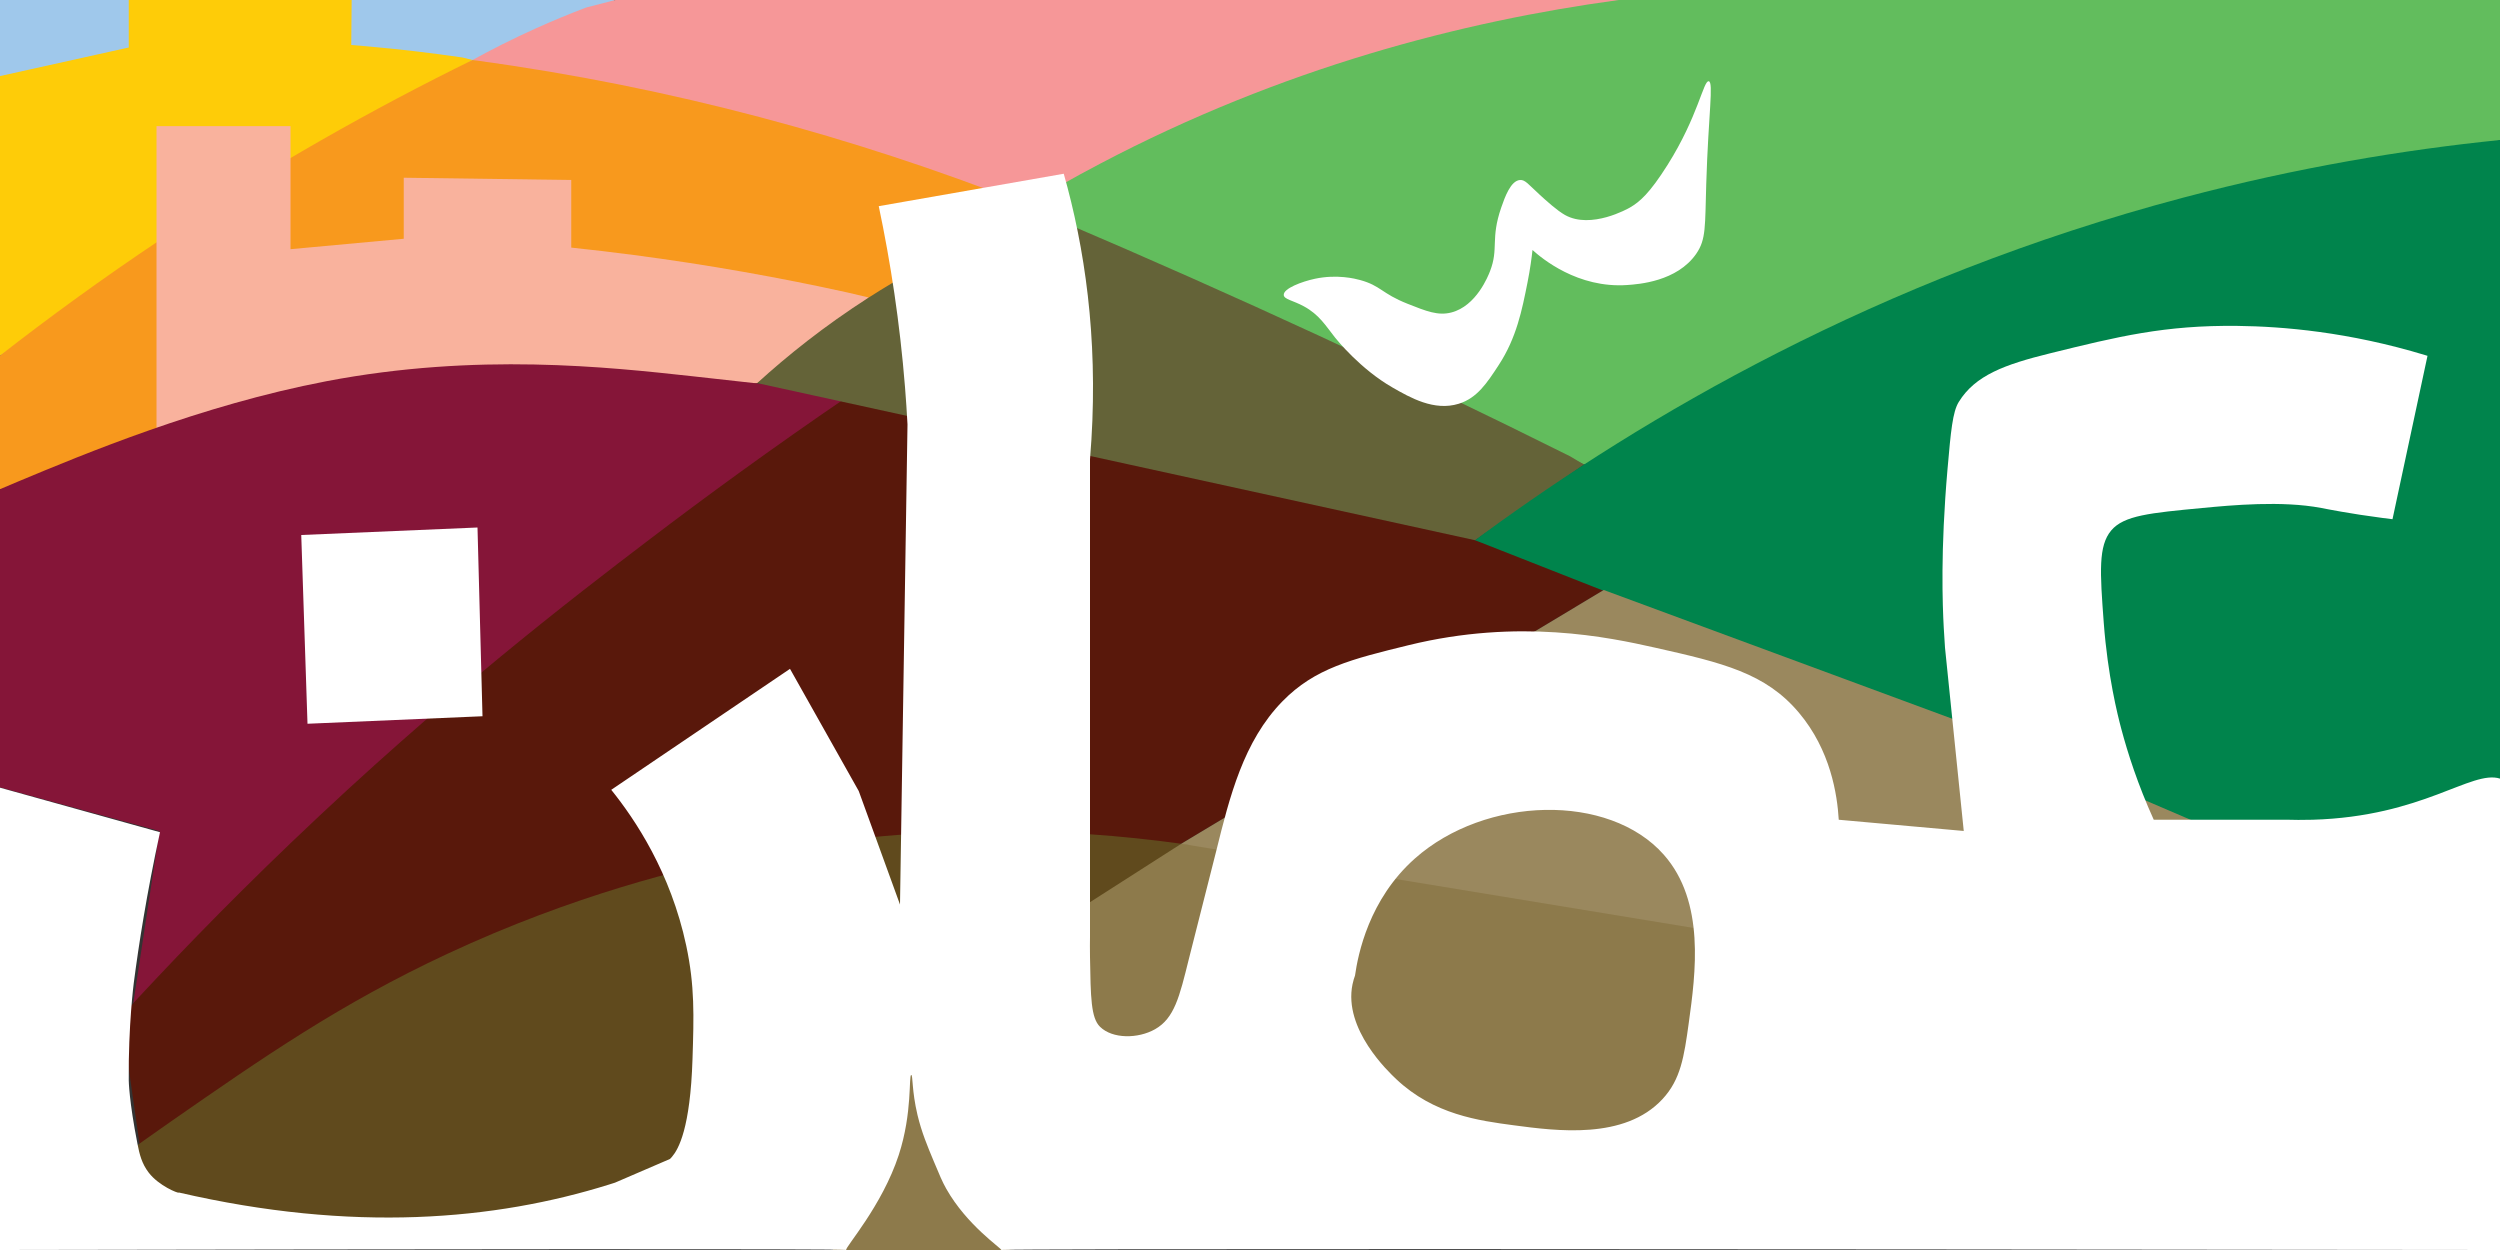
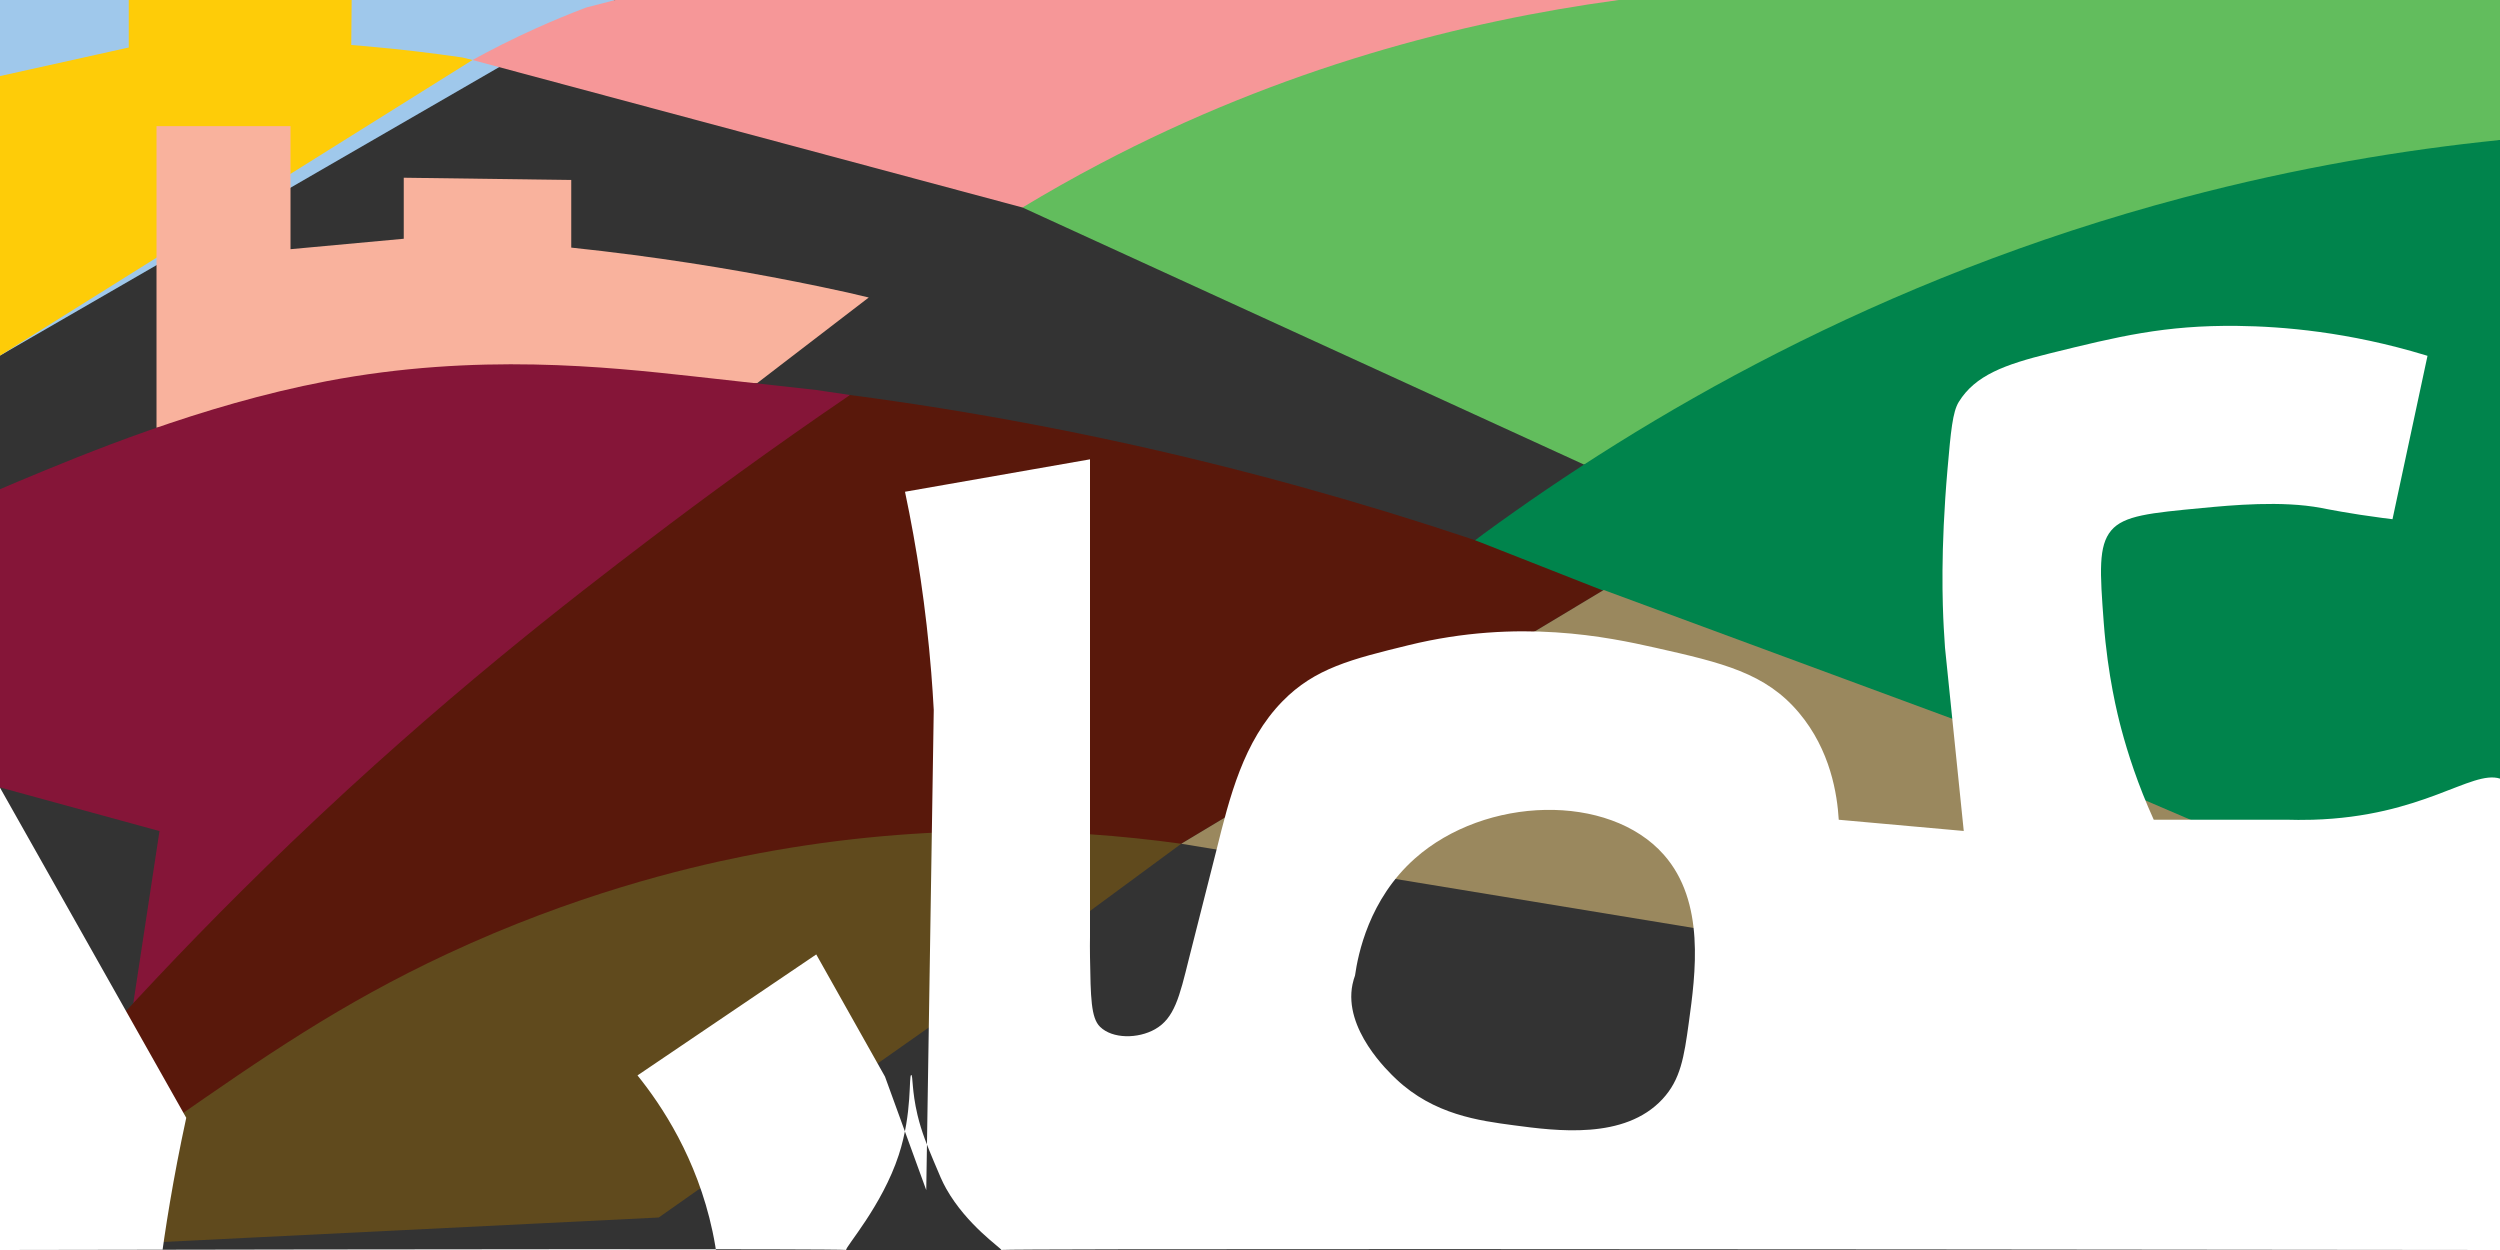
<svg xmlns="http://www.w3.org/2000/svg" id="Layer_4" data-name="Layer 4" viewBox="0 0 2000 1000">
  <rect x="0" y="0" width="2000" height="1000" fill="#333333" stroke="none" />
  <defs>
    <style>
      .cls-1 {
        fill: #fff;
      }

      .cls-2 {
        fill: #f8991d;
      }

      .cls-3 {
        fill: #8d7a4b;
      }

      .cls-4 {
        fill: #fecc08;
      }

      .cls-5 {
        fill: #604a1d;
      }

      .cls-6 {
        fill: #62bd5d;
      }

      .cls-7 {
        fill: #f9b29d;
      }

      .cls-8 {
        fill: #9a885e;
      }

      .cls-9 {
        fill: #59180b;
      }

      .cls-10 {
        fill: #646338;
      }

      .cls-11 {
        fill: #851538;
      }

      .cls-12 {
        fill: #f69798;
      }

      .cls-13 {
        fill: #00844c;
      }

      .cls-14 {
        fill: #9fc8eb;
      }
    </style>
  </defs>
  <g id="Layer_5" data-name="Layer 5">
    <polyline class="cls-14" points="0 60.86 0 0 492.25 0 0 284.48 0 60.86" />
    <path class="cls-12" d="m378,48c15.27-8.4,31.95-16.84,50-25,14.16-6.4,27.87-12.03,41-17l23.25-6h905.93l-580.18,166L378,48" />
    <path class="cls-4" d="m0,284.48V60.86l103-22.86V0h178.33l-.33,36c3.99.31,7.99.65,12,1,26.38,2.32,52.06,5.36,77,9l8,2L0,284.48h0" />
-     <path class="cls-2" d="m605.75,306.48L0,391.35v-106.87c39.33-30.66,81.96-61.71,128-92.48,87.46-58.46,171.95-105.7,250-144,10.66,1.43,21.36,2.97,32.11,4.6,156.03,23.74,300.06,65.88,431.89,119.4l-236.25,134.48" />
    <path class="cls-7" d="m125.21,342.2V100.88h107.2v98.47l90.59-8.35v-48.82l134,1.82v54.08c16.45,1.74,33.12,3.7,50,5.92,60.16,7.89,117.22,18.15,171,30l17,4-89.25,68.48-480.54,35.71" />
    <path class="cls-6" d="m2000,112l-732.78,259.67-449.22-205.67c19.81-11.97,40.47-23.67,62-35C1025.9,54.26,1169.85,17,1295,0h705v112" />
    <path class="cls-11" d="m680,316L106.66,802.51l20.93-137.65L0,629.94v-238.59c3.52-1.51,8.71-3.73,15-6.35,51.82-21.63,145.76-60.85,246-80,120.57-23.03,225.37-11.37,293-4,10.07,1.1,98.92,10.99,99,11h0" />
    <path class="cls-9" d="m97,813c35.73-39,81.26-86.6,136-139,121.34-116.15,224.57-195.23,286-242,44.35-33.77,98.31-73.29,161-116,11.96,1.58,23.96,3.24,36,5,199.65,29.14,386.04,79.81,559,145l8,6-338,203L111.61,914.91l-14.61-101.91Z" />
-     <path class="cls-10" d="m834.88,171c4.71,1.99,9.41,3.99,14.12,6,139.12,59.29,274.75,122.07,407,188l11.22,6.67-87.12,60.52-574.34-125.7c23.95-21.83,53.55-45.61,89.25-68.48,50.32-32.24,97.97-53.18,137-67" />
    <path class="cls-13" d="m2000,112c-76.86,7.82-162.06,21.93-253,46-246.09,65.12-433.6,176.52-560,269l-6.9,5.18,617.04,242.82,202.86-47.18V112Z" />
    <path class="cls-5" d="m0,1000c32.06-26.04,78.63-62.42,137-103,73.03-50.77,135.22-94,221-134,101.57-47.36,189.79-68.52,237-78,135.67-27.23,256.58-22.93,350-10l-148,109-270,190L0,1000Z" />
-     <path class="cls-3" d="m1383,747c-65.53-17.58-138.42-33.95-218-47-78.96-12.95-152.72-20.71-220-25l-303,194,24.32,131h139.76l563.92-104,13-149Z" />
    <polygon class="cls-8" points="945 675 1283 472 1578 581 1797.14 675 1441 750 1383 747 945 675" />
  </g>
-   <polygon class="cls-1" points="246 579 241 428 382 422 386 573 246 579" />
-   <path class="cls-1" d="m1850,655.8c-8.57.25-15.43.11-19,0h-108c-12.81-28.31-20.84-53.44-26-72.83-2.91-10.94-10.81-42.25-14-84.8-3.06-40.85-4.38-61.52,6-73.83,10.12-12,31.08-13.99,73-17.96,23.03-2.19,63.41-6.01,95,0,4.4.84,23.13,4.62,49,7.98,3.43.45,6.23.79,8,1l28-130.7c-.52-.16-1.04-.32-1.56-.48-61.62-18.72-114.36-23.03-150.44-23.46-58.28-.69-95.54,8.51-150,21.95-36.32,8.96-59.84,17.57-73,38.91-4.91,7.95-6.34,23.36-9,53.87-5.7,65.29-3.97,108.5-3,126.71.36,6.71.73,12.26,1,15.96l15,146.66-100-8.98c-1.19-19.99-6.48-55.6-32-85.8-26.63-31.52-60.49-39.64-115-51.88-37.19-8.35-108.86-23.6-197-2-45.71,11.21-75.09,18.41-101,44.9-31.26,31.96-42.28,76.46-53,119.72-7.18,28.97-14.82,57.83-22,86.8-7.42,29.95-11.5,47.11-27,55.87-13.55,7.65-34,7.86-44-2-7.22-7.1-7.48-23.36-8-55.87-.11-6.58-.06-12.08,0-15.96v-382.11c7.03-84.16-1.96-156.59-18-217.5-.97-3.68-1.97-7.34-3-10.97l-148,25.94c9.47,44.85,16.87,93.15,21,144.66.81,10.1,1.47,20.08,2,29.93l-6,384.11-33-90.79-55-97.77-143,96.78c19.17,23.81,47.5,66.03,60,124.71,6.87,32.25,6.11,56.12,5,90.78-1.78,55.39-11.14,71.87-16.37,78.05-.83.98-1.63,1.77-1.63,1.77,0,0-42.51,18.31-44,18.96-1.63.52-3.26,1.04-4.89,1.55-91.15,28.48-204.6,38.61-344.11,6.32.01.03.02.08,0,.11-.47.69-15.89-5.43-24-15.97-5.68-7.38-7.42-14.94-9-22.94-6.85-34.65-7-50.88-7-50.88-.4-43.93,4-77.82,4-77.82,3.98-30.63,10.36-71.64,21-120.72L0,630.14v369.86c344.79-.66,665.42-1.02,676.96-.05-1.14-1.89,28.7-35.12,42.04-75.95,11.08-33.92,7.83-64.06,10-64,1.4.04.35,12.51,5,32,3.27,13.71,7.92,24.83,13,37,4.59,10.99,6.88,16.48,10,22,16.53,29.29,44.16,47.55,44.02,48.95,14.38-.99,524.01-.73,1198.98.05v-377.12c-22.99-7.19-61.43,30.36-150,32.92Zm-499,162.62c-3.74,27.15-6.48,45.2-21,60.86-30.34,32.74-84.79,25.5-119,20.95-27.79-3.69-63.88-8.49-94-36.91-6.15-5.8-42.37-39.99-35-75.83.6-2.93,1.39-5.33,2-6.98,2.41-16.88,11.07-61.06,48-93.78,56.29-49.87,155.11-52.59,199-3,33.37,37.72,25.48,94.95,20,134.69Z" />
-   <path class="cls-1" d="m1027,236c-.36-5.21,14.55-10.78,25-13,17.61-3.75,32.21-.04,36,1,16.83,4.62,17.06,10.69,38,19,15.26,6.05,24.44,9.7,35,7,20.16-5.15,29.6-29.4,31-33,7.14-18.34.22-25.61,9-51,2.89-8.34,7.56-21.44,15-22,4.22-.32,6.76,3.58,16,12,4.98,4.54,13.68,12.47,20,16,20.85,11.66,50.49-5.12,52-6,7.72-4.5,15.63-11.21,30-34,24.48-38.83,28.74-67.77,33-67,4.01.73-.29,26.13-2,82-1.05,34.35-.04,44.49-8,56-15.4,22.28-46.27,24.37-55,25-39.89,2.89-68.77-21.51-76-28-.65,5.98-1.83,15.06-4,26-4.38,22.08-8.78,44.25-23,66-9.45,14.45-17.27,26.42-32,31-19.65,6.11-38.81-4.87-53-13-25.7-14.73-44.62-38.26-46-40-7.52-9.5-12.58-18.28-25-25-8.79-4.75-15.76-5.5-16-9Z" />
+   <path class="cls-1" d="m1850,655.8c-8.57.25-15.43.11-19,0h-108c-12.81-28.31-20.84-53.44-26-72.83-2.91-10.94-10.81-42.25-14-84.8-3.06-40.85-4.38-61.52,6-73.83,10.12-12,31.08-13.99,73-17.96,23.03-2.19,63.41-6.01,95,0,4.4.84,23.13,4.62,49,7.98,3.43.45,6.23.79,8,1l28-130.7c-.52-.16-1.04-.32-1.56-.48-61.62-18.72-114.36-23.03-150.44-23.46-58.28-.69-95.54,8.51-150,21.95-36.32,8.96-59.84,17.57-73,38.91-4.91,7.95-6.34,23.36-9,53.87-5.7,65.29-3.97,108.5-3,126.71.36,6.71.73,12.26,1,15.96l15,146.66-100-8.98c-1.19-19.99-6.48-55.6-32-85.8-26.63-31.52-60.49-39.64-115-51.88-37.19-8.35-108.86-23.6-197-2-45.71,11.21-75.09,18.41-101,44.9-31.26,31.96-42.28,76.46-53,119.72-7.18,28.97-14.82,57.83-22,86.8-7.42,29.95-11.5,47.11-27,55.87-13.55,7.65-34,7.86-44-2-7.22-7.1-7.48-23.36-8-55.87-.11-6.58-.06-12.08,0-15.96v-382.11l-148,25.94c9.47,44.85,16.87,93.15,21,144.66.81,10.1,1.47,20.08,2,29.93l-6,384.11-33-90.79-55-97.77-143,96.78c19.17,23.81,47.5,66.03,60,124.71,6.87,32.25,6.11,56.12,5,90.78-1.78,55.39-11.14,71.87-16.37,78.05-.83.98-1.63,1.77-1.63,1.77,0,0-42.51,18.31-44,18.96-1.63.52-3.26,1.04-4.89,1.55-91.15,28.48-204.6,38.61-344.11,6.32.01.03.02.08,0,.11-.47.69-15.89-5.43-24-15.97-5.68-7.38-7.42-14.94-9-22.94-6.85-34.65-7-50.88-7-50.88-.4-43.93,4-77.82,4-77.82,3.98-30.63,10.36-71.64,21-120.72L0,630.14v369.86c344.79-.66,665.42-1.02,676.96-.05-1.14-1.89,28.7-35.12,42.04-75.95,11.08-33.92,7.83-64.06,10-64,1.4.04.35,12.51,5,32,3.27,13.71,7.92,24.83,13,37,4.59,10.99,6.88,16.48,10,22,16.53,29.29,44.16,47.55,44.02,48.95,14.38-.99,524.01-.73,1198.98.05v-377.12c-22.99-7.19-61.43,30.36-150,32.92Zm-499,162.62c-3.74,27.15-6.48,45.2-21,60.86-30.34,32.74-84.79,25.5-119,20.95-27.79-3.69-63.88-8.49-94-36.91-6.15-5.8-42.37-39.99-35-75.83.6-2.93,1.39-5.33,2-6.98,2.41-16.88,11.07-61.06,48-93.78,56.29-49.87,155.11-52.59,199-3,33.37,37.72,25.48,94.95,20,134.69Z" />
</svg>